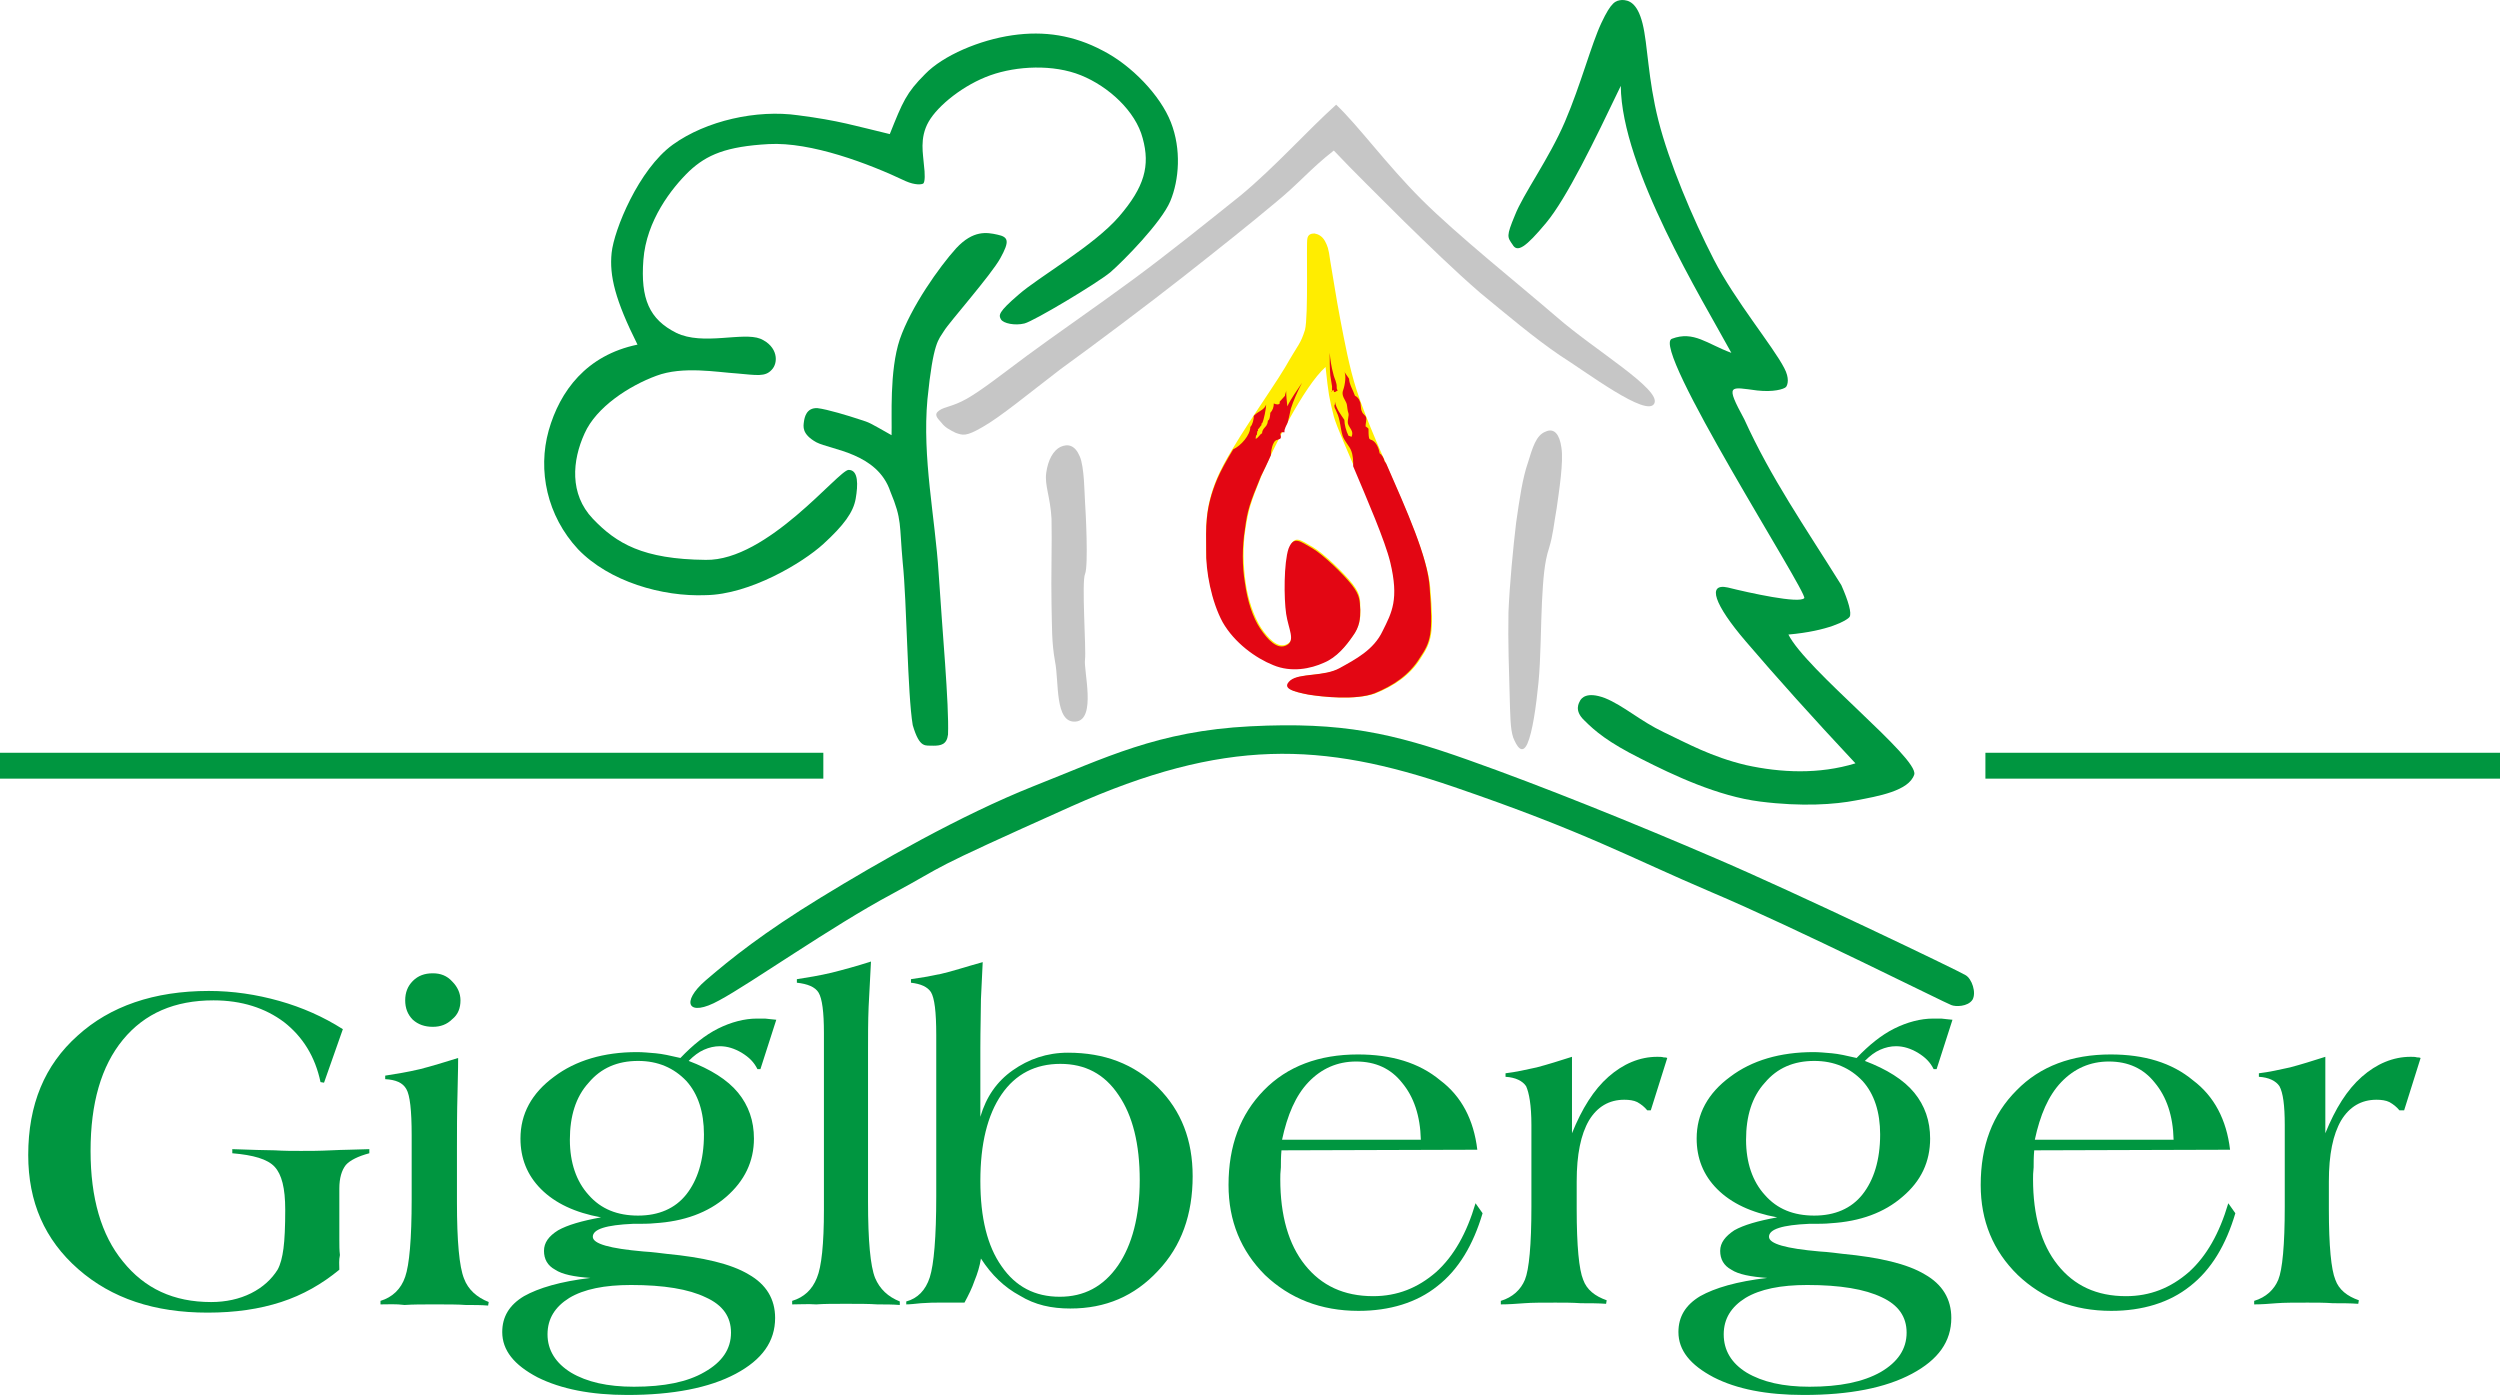
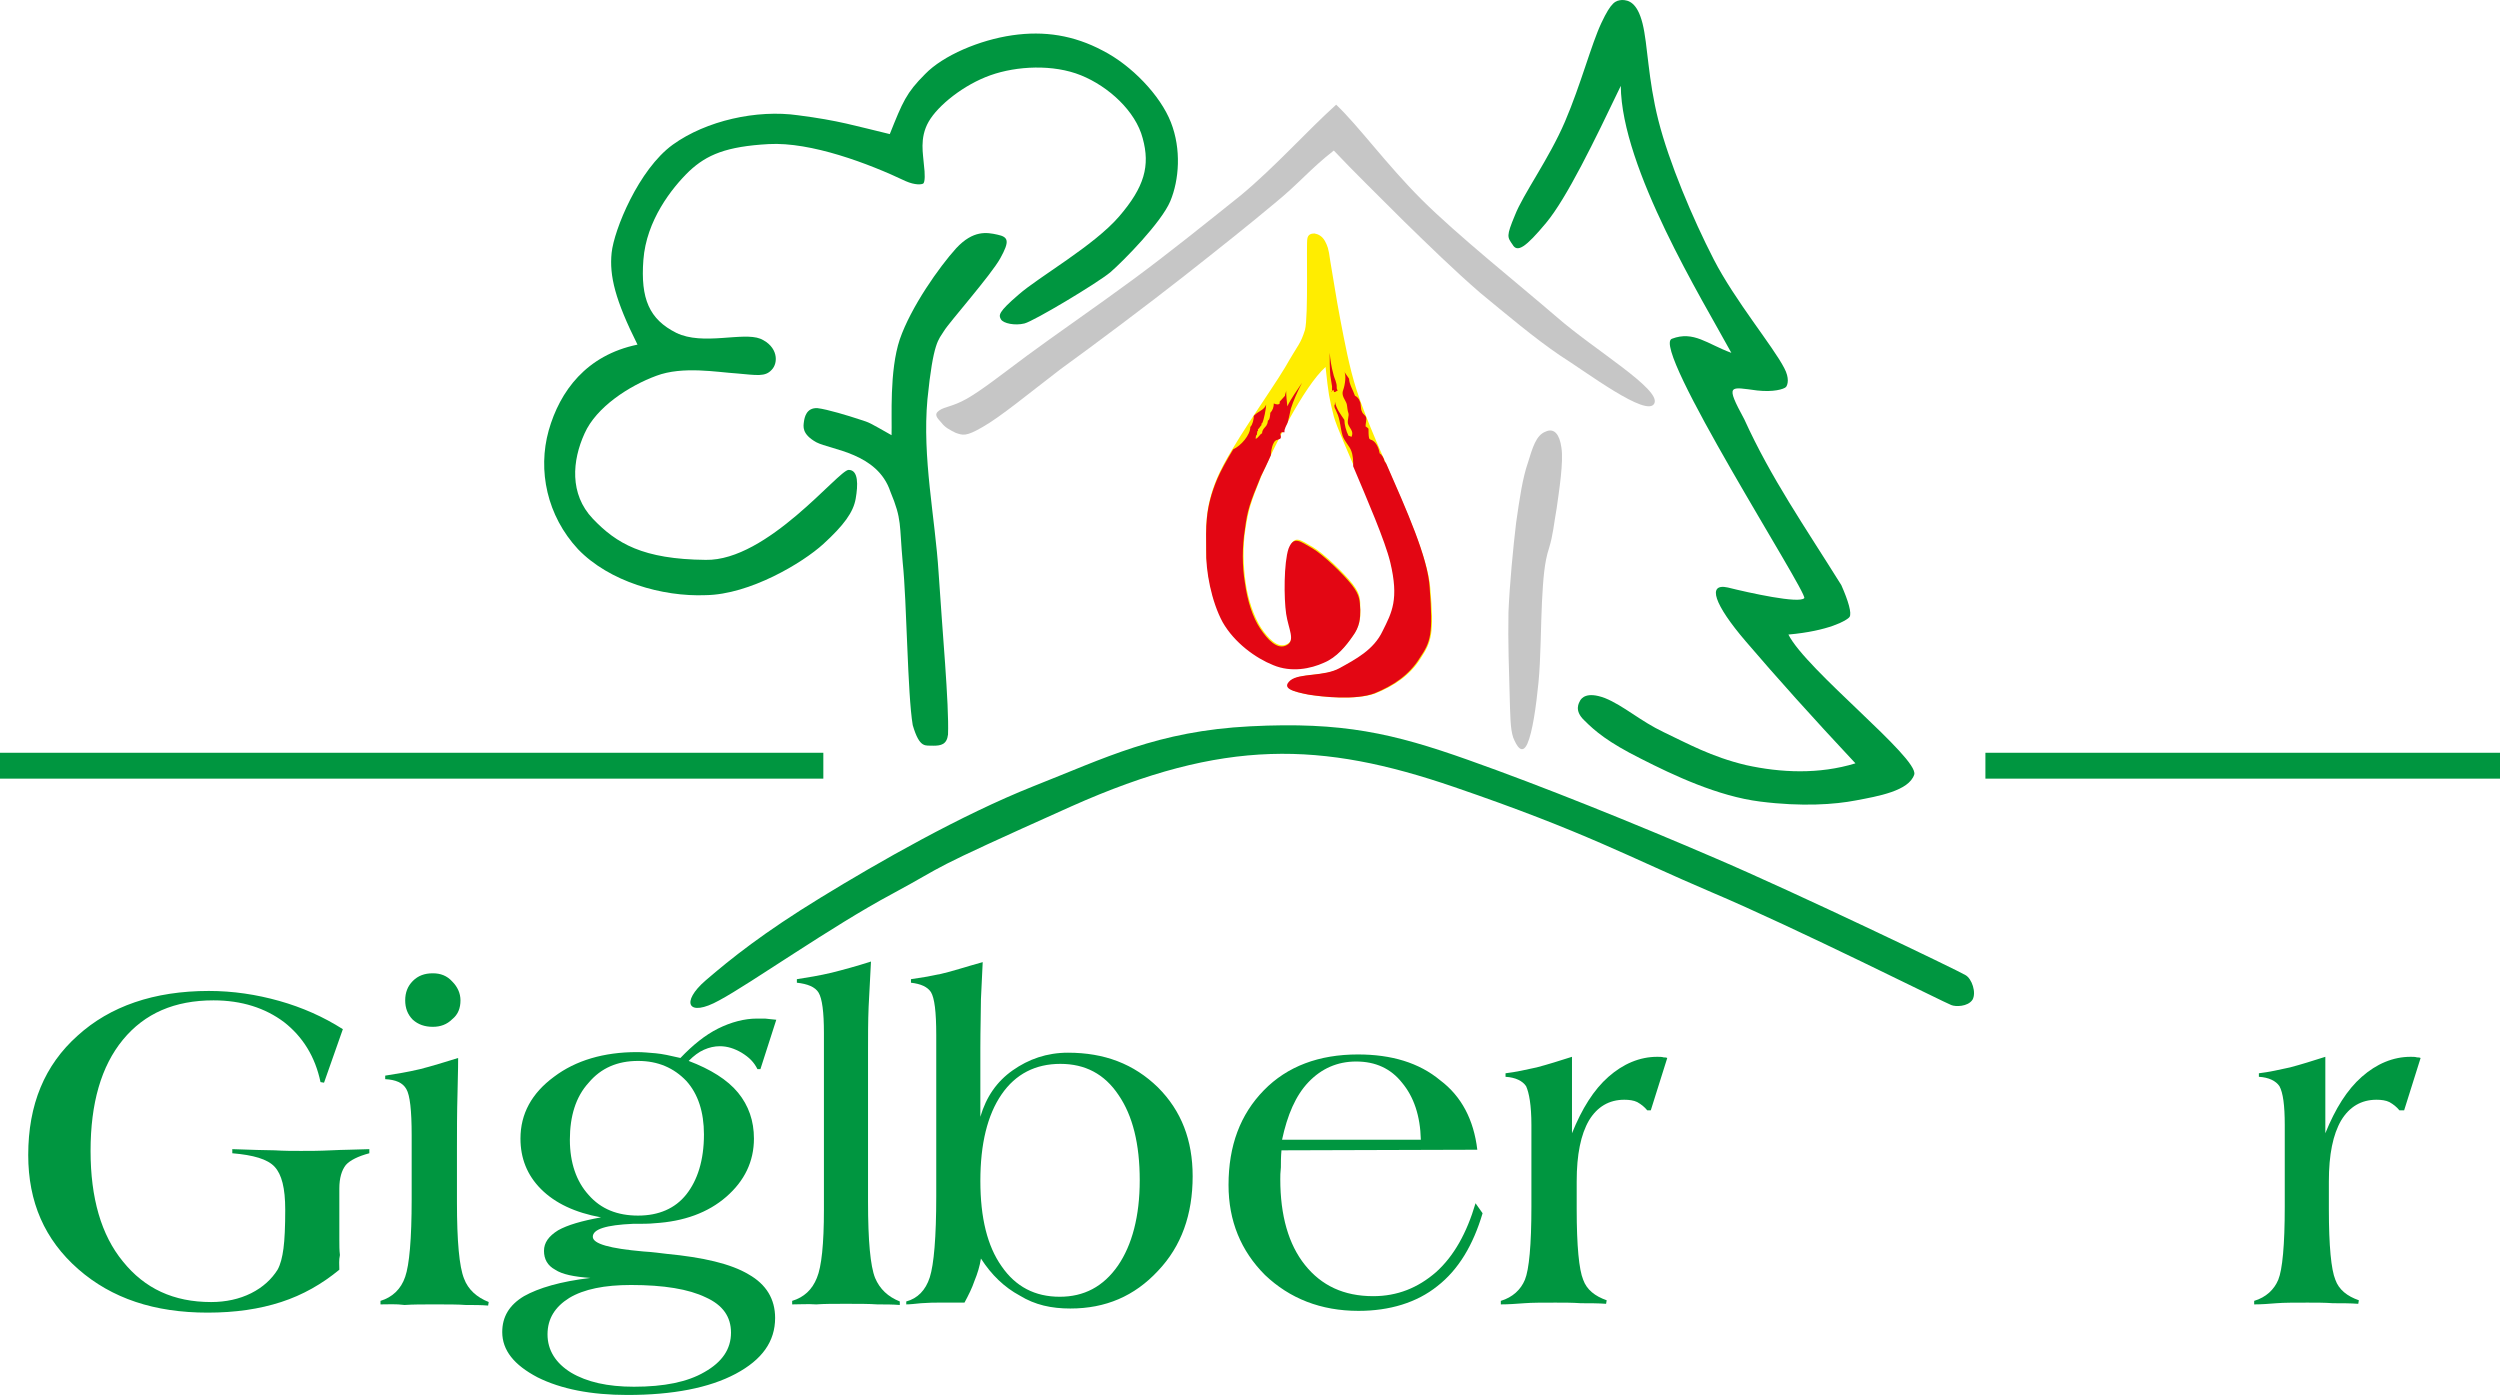
<svg xmlns="http://www.w3.org/2000/svg" version="1.1" id="Ebene_1" x="0px" y="0px" viewBox="0 0 425.1 237.3" style="enable-background:new 0 0 425.1 237.3;" xml:space="preserve">
  <style type="text/css">
	.st0{fill:#FFED00;}
	.st1{fill:#E30613;}
	.st2{fill:#C6C6C6;}
	.st3{fill:#009640;}
</style>
  <g>
    <path class="st0" d="M222.3,40.6c0.1-0.7,0.6-0.9,1.2-0.9c0.6,0.1,1.3,0.4,1.8,1.3c0.4,0.8,0.6,1.1,0.9,3.4c0.4,2.2,1,6.3,1.7,9.9   s1.5,8.1,2.8,12.1c3.5,10.7,11.8,25.6,12.5,33.5c0.7,8,0.2,9.2-1.6,12c-1.8,2.9-4.5,4.7-7.7,6c-3.3,1.2-8.9,0.6-11.3,0.2   c-2.4-0.4-4.6-1-3-2.4c1.6-1.3,5.7-0.6,8.4-2.1s5.8-3,7.3-6.3c1.5-3.2,2.8-5.4,1.2-11.7c-1.5-6.3-8.9-21.7-9.7-24.8   c-0.8-3.2-0.9-3.7-1.4-8.4c-3.7,3.3-8.9,13.8-10.9,18.5c-1.9,4.7-2.2,5.8-2.7,8.9c-0.5,3-0.4,6.4,0,9.2c0.4,2.9,1.4,5.8,2.6,7.7   c1.2,1.8,2.9,3.7,4.5,2.8c1.5-0.8,0.3-2.7-0.1-5.3c-0.4-2.7-0.4-8.6,0.5-11c0.8-2.4,1.9-1.3,3.9-0.2c1.9,1.1,5.4,4.5,6.8,6.3   c1.4,1.8,1.3,2.7,1.3,4.2c0.1,1.6-0.1,2.9-1.2,4.5s-2.7,3.6-4.9,4.5c-2.2,1-5.5,1.7-8.6,0.4c-3.1-1.2-6.7-3.8-8.6-7.3   c-2-3.5-2.9-8.7-2.9-12.3c0-3.6-0.3-6.9,1.9-12.1c2.2-5.2,9-14.5,11.5-18.7c2.4-4.2,2.6-3.9,3.4-6.4   C222.5,53.8,222.1,41.3,222.3,40.6z" />
    <path class="st1" d="M235.7,78.8c0,0-0.1-0.1-0.1-0.1c0-0.1-0.1-0.2-0.1-0.2l-0.1-0.1c0-0.4-0.5-1.2-0.8-1.3   c-0.1-0.7-0.5-1.8-1.2-2.2c-0.1-0.1-0.5-0.1-0.6-0.4c-0.1-0.4-0.1-1.2-0.1-1.6c-0.1-0.1-0.3-0.3-0.5-0.4c0-0.5,0.2-1.1,0.1-1.5   c-0.1-0.4-0.6-0.6-0.7-1c-0.3-0.5-0.1-1.3-0.4-1.8c-0.1-0.4-0.5-0.8-0.8-0.9c-0.3-0.9-1-2-1-2.9l-0.9-1.3c0.5,0.5,0.2,2.4-0.1,3.2   c-0.4,1,0.4,1.7,0.6,2.4c0.1,0.4,0.1,1.1,0.3,1.6c0.1,0.4-0.2,1.1-0.1,1.7c0.2,0.8,1.1,1.3,0.6,2.3c-0.1-0.1-0.2-0.1-0.5-0.2   c-0.4-0.8-0.7-1.9-0.7-2.7c-0.6-0.9-1.4-1.9-1.6-3.1v0.1c0,0.1,0,0.5-0.1,0.5c0,0.6,0.1,0.4,0.4,1.2c0.6,1.2,0.6,2.7,1,4   c0.3,0.9,1.1,1.7,1.4,2.4c0.4,0.9,0.4,1.9,0.4,2.8c2.4,5.7,5.4,12.6,6.3,16.3c1.5,6.3,0.3,8.5-1.3,11.7c-1.5,3.2-4.6,4.8-7.3,6.3   s-6.8,0.8-8.4,2.1c-1.6,1.4,0.6,1.9,3,2.4c2.4,0.4,8.1,1,11.3-0.2c3.2-1.3,5.9-3.1,7.7-6c1.9-2.8,2.3-4,1.7-12   C242.8,94.8,239.2,86.8,235.7,78.8L235.7,78.8z M216.1,77.4c-0.6,1.4-1.2,2.6-1.7,3.6c-1.9,4.6-2.3,5.8-2.7,8.9   c-0.5,3.1-0.5,6.4,0,9.3c0.4,2.9,1.3,5.8,2.6,7.7c1.2,1.8,2.9,3.7,4.5,2.8c1.5-0.8,0.3-2.7-0.1-5.3c-0.4-2.7-0.4-8.7,0.4-11.1   c0.9-2.3,2-1.2,4-0.1c1.9,1.1,5.4,4.5,6.8,6.3c1.4,1.8,1.3,2.7,1.4,4.2c0,1.5-0.1,2.9-1.3,4.5c-1.1,1.6-2.7,3.6-4.9,4.5   c-2.2,1-5.5,1.7-8.6,0.4c-3-1.2-6.6-3.8-8.6-7.3c-1.9-3.5-2.9-8.7-2.8-12.3c0-3.6-0.3-6.9,1.9-12.1c0.6-1.4,1.6-3.2,2.7-5   c1.3-0.6,2.9-2.4,2.9-3.8c0.4-0.4,0.6-1.3,0.6-1.9c0.9-0.9,1.7-0.9,2.1-1.9c0,0.6-0.4,2.7-0.7,3.2h-0.1v0.3c-0.1,0-0.4,0.6-0.6,0.7   v0.3h-0.1c0,0.1-0.1,0.6-0.1,0.7h-0.1c0,0-0.1,0.4-0.1,0.6c0.4,0,0.8-0.9,1.1-0.9c0-0.8,0.8-1.2,0.8-1.5c0.1,0,0.2-0.6,0.2-0.7   c0.3,0,0.4-1,0.4-1.3c0.4-0.4,0.6-1,0.6-1.6c0,0,0.6,0.3,0.9,0.1l0.1-0.1v-0.3l0.9-1c0-0.3,0.2-0.6,0.2-0.9c0,0.9,0.1,1.7,0.2,2.7   c0.6-1.3,1.7-2.8,2.5-4l0,0c-0.7,1.3-1.5,3.1-1.9,4.4c-0.2,0.8-0.3,1.5-0.5,2.2c-0.1,0.4-0.4,0.8-0.5,1.2c-0.2,0.4,0,1.1-0.1,0.6   h-0.5l-0.2,0.3l0.1,0.4v0.2l-0.1,0.2l-0.5,0.2C216.3,74.9,216.1,77,216.1,77.4L216.1,77.4z M226.5,66.4c0-0.1,0-0.1,0-0.1   c0-0.2,0-0.4,0-0.6c-0.1-0.6-0.2-1.2-0.3-1.9c-0.1-1.2-0.1-2.7-0.1-3.8l0,0c0.1,1.1,0.3,2.5,0.6,3.5c0.1,0.6,0.4,1.1,0.5,1.6   c0.1,0.3,0.1,0.6,0.1,0.9c0,0.3,0.4,0.6,0.1,0.4c-0.1,0.1-0.6,0.5-0.6,0.1c-0.1-0.6-0.4,0.4-0.4,0   C226.5,66.5,226.5,66.5,226.5,66.4z" />
-     <path class="st2" d="M180.3,76c-1.2,0.6-2.1,2.2-2.4,4.4c-0.3,2.1,0.7,4.1,0.9,7.8c0.1,3.7-0.1,10.5,0,14.5c0.1,4.1,0,6.4,0.6,9.8   c0.7,3.4-0.1,10.5,3.5,10.2c3.6-0.3,1.3-8.8,1.6-10.6c0.2-1.7-0.6-13.2,0-14.5c0.6-1.4,0.1-10.9,0-12.2c-0.1-1.3-0.1-6-0.9-7.8   C182.8,75.7,181.6,75.4,180.3,76z" />
    <path class="st2" d="M262.8,73.4c-1.6,0.6-2.2,2.7-3,5.3c-0.9,2.6-1.4,6-2,10.2c-0.5,4.2-1.1,10.4-1.3,15.2   c-0.1,4.9,0.1,10.4,0.2,14c0.1,3.5,0.1,5.8,0.6,7.3c0.6,1.5,1.5,3,2.4,1.1c0.9-2,1.5-6.4,1.9-10.4c0.4-4,0.4-9.9,0.6-13.8   c0.2-3.8,0.4-6.7,1.2-9.1c0.7-2.3,0.8-4,1.3-6.8c0.4-2.9,1.2-7.9,0.8-10.3C265.2,73.9,264.3,72.7,262.8,73.4z" />
    <path class="st2" d="M281.3,68.6c1.2-2.4-10.2-9.1-16.6-14.7c-6.5-5.6-17-14-23-20c-6-6-10.7-12.5-14.5-16.1   c-5,4.5-10.3,10.5-16.2,15.4c-6,4.8-12.2,9.8-18.3,14.3c-6.1,4.5-13.5,9.6-18.1,13c-4.7,3.5-7.6,5.8-10.2,7.3   c-2.5,1.4-3.7,1.3-4.7,2c-1,0.7-0.3,1.3,0.4,2.1c0.6,0.8,1.4,1.2,2.4,1.7c1.2,0.4,1.7,0.7,4.6-1c3-1.7,7.6-5.5,13.2-9.8   c5.8-4.2,15-11.1,21.1-15.9s11-8.7,15.3-12.3c4.3-3.5,6-5.8,10.1-9c3.2,3.4,7.8,7.9,11.9,12c4.1,4,8.6,8.4,13,12.2   c4.5,3.7,9.1,7.6,13.5,10.6C269.8,63.3,280.1,71.1,281.3,68.6z" />
    <path class="st3" d="M135.7,19.6c-7-1-15.6,0.9-21.3,5c-5.8,4.2-10,14.5-10.4,18.4s0.6,8,4.4,15.6c-8.7,1.8-13.2,7.9-15.1,14.6   c-1.9,6.8-0.3,14.5,5,20.2c5.3,5.5,14.3,8.1,21.7,7.8c7.5-0.1,16.5-5.5,20-8.7c3.5-3.2,5.1-5.4,5.5-7.7c0.4-2.3,0.5-4.9-1.2-4.9   c-1.7,0-13.8,15.5-24.3,15.3c-10.7-0.1-15.2-2.8-19.2-7c-4-4.2-3.5-9.9-1.4-14.5c2-4.5,7.6-8.1,12.2-9.8c4.5-1.7,10.4-0.6,13.7-0.4   c3.4,0.3,4.8,0.6,5.9-0.6c1.2-1.2,1.1-4-1.9-5.3c-3-1.2-9.8,1.2-14.3-1c-4.6-2.3-6.1-5.8-5.6-12.4c0.5-6.7,4.8-12.2,7.8-15.1   c3-2.8,6.3-4.2,13.5-4.6c7.2-0.4,17,3.3,23.3,6.3c1.6,0.7,2.7,0.6,3,0.4c0.3-0.3,0.3-1.6,0.1-3.2c-0.1-1.7-0.8-4.5,0.8-7.3   s6-6.3,10.5-7.9c4.5-1.6,10.7-1.9,15.4,0c4.7,1.9,9.3,6.1,10.5,10.7c1.3,4.7,0.3,8.3-4,13.3s-13.7,10.3-17.1,13.3   c-3.5,3-3.4,3.5-3,4.2c0.4,0.7,2.4,1.1,4,0.7s12.3-6.8,14.6-8.7c2.2-1.9,8.7-8.5,10.2-12.1s1.9-8.8,0.1-13.4   c-1.8-4.6-6.7-9.7-11.6-12.2c-4.9-2.6-9.9-3.4-15.4-2.6s-11.7,3.4-14.8,6.6c-3.2,3.2-3.8,4.7-6,10.2   C145.4,21.4,142.7,20.5,135.7,19.6z" />
    <path class="st3" d="M151.6,74c0.1-3-0.4-10.9,1.4-16.3c1.9-5.5,6.7-12.3,9.6-15.5c2.9-3.1,5.2-2.7,7-2.3c1.9,0.4,2.1,1.1,0.5,4   s-8.7,10.9-9.6,12.4c-0.9,1.5-1.8,1.7-2.8,11.6c-0.9,10,1.3,20,1.9,29.5c0.6,9.5,1.8,22.4,1.6,27.5c-0.2,1.7-1.2,1.9-2.5,1.9   c-1.3-0.1-2.3,0.6-3.5-3.5c-0.9-5.3-1-21-1.7-27.6c-0.6-6.6-0.1-7.3-2.1-12.1c-2.2-6.6-10.1-7.1-12.6-8.4c-2.5-1.4-2.2-2.7-2.1-3.5   c0.1-0.7,0.4-2.4,2.3-2.3c1.7,0.2,5.3,1.3,7.1,1.9C148,71.9,147.7,71.8,151.6,74z" />
    <path class="st3" d="M257.2,41.6c-0.9-1.3-1.1-1.4,0.4-5c1.4-3.6,5.8-9.6,8.5-15.9c2.7-6.3,4.5-13.2,6.2-16.8s2.4-3.8,3.5-3.9   c1.1,0,2.6,0.4,3.5,4c0.9,3.6,0.9,9.4,2.7,16.5c1.8,7.1,5.8,16.6,9.4,23.6s10.1,14.8,12,18.5c0.9,1.7,0.6,2.8,0.3,3.2   c-0.4,0.4-2.2,0.9-4.9,0.6c-4.7-0.6-5.5-1.2-2.2,4.9c4.6,10.1,10.2,18.1,16.5,28.2c1.2,2.7,1.8,4.8,1.4,5.4   c-0.4,0.6-3.6,2.4-10.4,3c3,6,22.2,21,21.4,23.8c-0.9,2.8-6.2,3.7-9.9,4.4c-3.6,0.7-9.2,1.1-16.3,0.2c-7.2-0.9-14.8-4.5-20.3-7.3   c-5.6-2.8-7.8-4.7-9.6-6.5c-1.8-1.7-0.9-3-0.7-3.4c0.2-0.3,1-1.6,4.2-0.4c3.2,1.3,6,3.9,10,5.8c4,1.9,8.1,4.2,14,5.6   c5.9,1.3,12.4,1.6,18.6-0.3c-7.3-7.8-13.4-14.6-18.7-20.8c-5.3-6.2-6.6-9.9-3-9.1c3.6,0.9,12.2,2.8,13,1.8   c0.6-0.9-26.3-42.8-22.5-44.1c3.7-1.4,6,0.9,10.1,2.4c-4.9-9-18.7-31.4-18.8-45.4c-4.5,9.4-9.2,19.1-12.7,23.3S258,43,257.2,41.6z" />
    <rect y="128" class="st3" width="140" height="4.4" />
    <rect x="337.6" y="128" class="st3" width="87.5" height="4.4" />
    <path class="st3" d="M120,166.7c4.3-3.7,9.8-8.1,19.6-14.1c9.8-6,23.8-14,36.1-18.9c12.2-4.8,21.1-9.4,36.9-10.2   c15.7-0.8,24.3,1.2,37,5.7c12.7,4.5,28.3,10.8,42,16.7c13.8,5.9,41.5,19.2,42.6,19.9c1.1,0.6,1.9,3,1.2,4.2   c-0.8,1.2-2.9,1.2-3.6,0.9c-0.7-0.2-26.6-13.2-40.8-19.2c-14.1-6-21.3-10.2-43.8-17.9s-39-8.3-65,3.3   c-26.1,11.7-20.3,9.4-30.5,14.9c-10.3,5.5-24,15.2-29.4,18.1C116.9,173.1,115.7,170.4,120,166.7z" />
    <path class="st3" d="M57.7,215.9c-2.9,2.4-6.2,4.3-9.9,5.5c-3.7,1.2-7.8,1.8-12.5,1.8c-9,0-16.3-2.4-22-7.4   c-5.7-5-8.5-11.4-8.5-19.4c0-8.6,2.8-15.3,8.4-20.3c5.5-5,13-7.6,22.3-7.6c4.1,0,8.1,0.6,12,1.7s7.5,2.7,10.8,4.8l-3.2,9.1   l-0.6-0.1c-0.9-4.3-3-7.7-6.2-10.2c-3.2-2.4-7.2-3.7-12-3.7c-6.6,0-11.7,2.2-15.4,6.7c-3.7,4.5-5.5,10.8-5.5,18.9   c0,8,1.8,14.3,5.5,18.8c3.7,4.6,8.6,6.9,15,6.9c2.5,0,4.8-0.5,6.8-1.5s3.5-2.4,4.5-4c0.5-0.9,0.8-2.1,1-3.6   c0.2-1.5,0.3-3.7,0.3-6.6c0-3.7-0.6-6-1.8-7.3s-3.6-2-7.2-2.3v-0.7c3.2,0.1,5.6,0.2,7.2,0.2c1.6,0.1,3.1,0.1,4.5,0.1s3.1,0,5.1-0.1   c1.9-0.1,4.1-0.1,6.5-0.2v0.7c-1.9,0.5-3.3,1.2-4,2c-0.7,0.9-1.1,2.2-1.1,4v8.8c0,0.9,0,1.7,0.1,2.5   C57.6,214.3,57.7,215.1,57.7,215.9z" />
    <path class="st3" d="M64.7,221.8v-0.6c2-0.6,3.5-2,4.2-4.1c0.7-2,1.1-6.4,1.1-13.2V202v-9c0-4.2-0.3-6.8-0.9-7.8   c-0.6-1.1-1.8-1.6-3.6-1.7v-0.6c1.9-0.3,3.8-0.6,5.9-1.1c2-0.5,4.2-1.2,6.5-1.9c0,0.3,0,2.2-0.1,5.8c-0.1,3.6-0.1,6.8-0.1,9.6v9.1   c0,6.7,0.4,11,1.2,13c0.7,1.9,2.2,3.2,4.2,4l-0.1,0.6c-1.2-0.1-2.4-0.1-3.8-0.1c-1.3-0.1-3.1-0.1-5.4-0.1c-1.9,0-3.6,0-5,0.1   C67.3,221.7,66,221.8,64.7,221.8L64.7,221.8z M68.9,170.1c0-1.3,0.4-2.4,1.3-3.3c0.9-0.9,2-1.3,3.4-1.3c1.3,0,2.4,0.4,3.3,1.4   c0.9,0.9,1.4,2,1.4,3.2c0,1.3-0.4,2.4-1.4,3.2c-0.9,0.9-2,1.3-3.3,1.3c-1.4,0-2.5-0.4-3.4-1.2C69.3,172.5,68.9,171.4,68.9,170.1z" />
    <path class="st3" d="M107.3,218.5c-4.5,0-8,0.7-10.5,2.2c-2.4,1.5-3.7,3.5-3.7,6.2c0,2.7,1.4,4.9,4,6.5c2.7,1.6,6.2,2.4,10.7,2.4   c5.1,0,9.1-0.8,12-2.5c3-1.7,4.5-3.9,4.5-6.7c0-2.7-1.4-4.7-4.3-6C117.1,219.2,112.9,218.5,107.3,218.5L107.3,218.5z M108.5,180.4   c-3.5,0-6.3,1.2-8.4,3.7c-2.2,2.4-3.2,5.7-3.2,9.7c0,3.9,1.1,7.1,3.2,9.4c2.1,2.4,4.9,3.5,8.4,3.5s6.3-1.2,8.2-3.6   c1.9-2.4,3-5.8,3-10.2c0-3.8-1-6.9-3-9.1C114.6,181.6,111.9,180.4,108.5,180.4L108.5,180.4z M100.4,217.3c-2.8-0.2-4.8-0.6-6-1.4   c-1.3-0.7-1.9-1.8-1.9-3.2s0.8-2.5,2.4-3.5c1.6-0.9,4-1.6,7.3-2.2c-4.4-0.8-7.8-2.4-10.2-4.8c-2.4-2.4-3.5-5.3-3.5-8.6   c0-4.2,1.9-7.7,5.7-10.5c3.7-2.8,8.5-4.2,14.1-4.2c1,0,2,0.1,3.2,0.2c1.1,0.1,2.5,0.4,4.2,0.8c2.1-2.2,4.2-3.9,6.4-5   c2.2-1.1,4.5-1.7,6.6-1.7c0.4,0,0.9,0,1.4,0c0.6,0.1,1.2,0.1,1.9,0.2l-2.7,8.4h-0.5c-0.6-1.2-1.4-2-2.7-2.8   c-1.2-0.7-2.4-1.1-3.7-1.1c-0.9,0-1.8,0.2-2.7,0.6c-0.9,0.4-1.7,1-2.6,1.9c3.7,1.4,6.6,3.2,8.4,5.4c1.8,2.2,2.7,4.8,2.7,7.8   c0,3.9-1.6,7.2-4.7,9.9c-3.1,2.7-7.2,4.2-12.2,4.5c-0.9,0.1-2.1,0.1-3.7,0.1c-4.5,0.2-6.8,0.9-6.8,2.2c0,1.2,2.9,2,8.6,2.5   c1.7,0.1,3,0.3,3.9,0.4c6.3,0.6,11,1.7,14,3.5c3,1.7,4.5,4.2,4.5,7.4c0,4-2.2,7.1-6.7,9.5c-4.5,2.4-10.7,3.6-18.4,3.6   c-6.2,0-11.3-1-15.3-3c-4-2.1-6-4.6-6-7.7c0-2.6,1.2-4.6,3.7-6.1C91.6,219,95.3,217.9,100.4,217.3z" />
    <path class="st3" d="M134.7,221.8v-0.6c2-0.6,3.4-1.9,4.2-3.9c0.8-1.9,1.2-5.8,1.2-11.6V202v-26.4c0-3.5-0.3-5.8-0.9-6.8   c-0.6-1-1.9-1.5-3.7-1.7v-0.6c1.9-0.3,3.8-0.6,5.9-1.1c2-0.5,4.2-1.1,6.7-1.9c-0.1,2.6-0.3,5.2-0.4,7.7c-0.1,2.4-0.1,5-0.1,7.6   v25.5c0,6.7,0.4,11,1.2,13c0.8,1.9,2.2,3.2,4.2,4v0.6c-1.2-0.1-2.5-0.1-3.8-0.1c-1.4-0.1-3.2-0.1-5.4-0.1c-2,0-3.7,0-5,0.1   C137.4,221.7,136,221.8,134.7,221.8z" />
    <path class="st3" d="M154.1,221.8v-0.5c1.9-0.5,3.3-1.9,4-4.1s1.1-6.8,1.1-13.8V176c0-4-0.3-6.3-0.9-7.3c-0.6-0.9-1.7-1.4-3.4-1.6   v-0.6c1.5-0.2,3.2-0.5,5.1-0.9c1.8-0.4,4.2-1.2,7.1-2c-0.1,2-0.2,4.1-0.3,6.3c0,2.2-0.1,4.9-0.1,8.3v11.7c1-3.4,2.8-6,5.5-7.9   s5.8-3,9.4-3c6.2,0,11.2,1.9,15.3,5.9c4,4,5.9,9,5.9,15.1c0,6.5-1.9,11.9-5.9,16.1c-4,4.3-8.9,6.4-14.9,6.4c-3.2,0-6-0.6-8.6-2.2   c-2.6-1.4-4.8-3.5-6.6-6.3c-0.2,1.3-0.6,2.6-1.1,3.8c-0.4,1.2-1,2.4-1.7,3.7h-4.7c-0.4,0-1.3,0-2.7,0.1   C155.6,221.7,154.7,221.8,154.1,221.8L154.1,221.8z M166.7,200.8c0,6.3,1.2,11.1,3.6,14.5c2.4,3.5,5.7,5.2,9.9,5.2   c4.1,0,7.4-1.7,9.9-5.3c2.4-3.5,3.7-8.4,3.7-14.5c0-6.2-1.2-11-3.6-14.5c-2.4-3.6-5.7-5.3-9.9-5.3c-4.2,0-7.6,1.7-10,5.2   C167.9,189.6,166.7,194.5,166.7,200.8z" />
    <path class="st3" d="M251.2,195.5l-33.3,0.1c-0.1,1.1-0.1,2.1-0.1,2.9c-0.1,0.9-0.1,1.5-0.1,2c0,6.2,1.4,11.1,4.2,14.6   s6.6,5.3,11.6,5.3c4.1,0,7.6-1.4,10.7-4.1c3-2.7,5.2-6.6,6.7-11.7l1.2,1.7c-1.6,5.4-4.1,9.6-7.7,12.4c-3.5,2.8-8.1,4.2-13.4,4.2   c-6.4,0-11.7-2.1-15.9-6.1c-4.1-4.1-6.2-9.2-6.2-15.3c0-6.7,2-12,6-16.1c4-4.1,9.4-6.1,16-6.1c5.7,0,10.4,1.4,14,4.4   C248.5,186.4,250.6,190.4,251.2,195.5L251.2,195.5z M218,193.8h23.6c-0.1-4.1-1.2-7.3-3.2-9.7c-1.9-2.4-4.5-3.6-7.8-3.6   c-3.2,0-5.9,1.2-8.1,3.5C220.3,186.3,218.9,189.6,218,193.8z" />
    <path class="st3" d="M255.2,221.8v-0.6c2-0.6,3.4-1.9,4.1-3.6s1.1-5.9,1.1-12.4v-1.9v-12c0-3.4-0.4-5.5-0.9-6.6   c-0.6-0.9-1.8-1.5-3.5-1.6v-0.6c1.7-0.2,3.5-0.6,5.3-1c1.9-0.5,3.8-1.1,6-1.8v13c1.7-4.2,3.7-7.4,6.2-9.6c2.5-2.2,5.3-3.4,8.3-3.4   c0.4,0,0.8,0,1.1,0.1c0.2,0,0.4,0,0.6,0.1l-2.8,8.9h-0.6c-0.5-0.6-1-1-1.7-1.4c-0.6-0.3-1.4-0.4-2.2-0.4c-2.6,0-4.6,1.2-6,3.5   c-1.4,2.4-2.1,5.8-2.1,10.4v4.7c0,6.3,0.4,10.3,1.1,12c0.6,1.7,2,2.8,4,3.5l-0.1,0.6c-1.4-0.1-2.9-0.1-4.3-0.1   c-1.4-0.1-2.9-0.1-4.3-0.1c-2.2,0-4,0-5.3,0.1C257.8,221.7,256.5,221.8,255.2,221.8z" />
-     <path class="st3" d="M307.3,218.5c-4.5,0-8,0.7-10.5,2.2c-2.4,1.5-3.7,3.5-3.7,6.2c0,2.7,1.3,4.9,3.9,6.5c2.7,1.6,6.2,2.4,10.7,2.4   c5.1,0,9.1-0.8,12.1-2.5c2.9-1.7,4.4-3.9,4.4-6.7c0-2.7-1.4-4.7-4.2-6C317.1,219.2,312.9,218.5,307.3,218.5L307.3,218.5z    M308.5,180.4c-3.5,0-6.3,1.2-8.4,3.7c-2.2,2.4-3.2,5.7-3.2,9.7c0,3.9,1.1,7.1,3.2,9.4c2.1,2.4,4.9,3.5,8.4,3.5   c3.5,0,6.3-1.2,8.2-3.6c1.9-2.4,3-5.8,3-10.2c0-3.8-1-6.9-3-9.1C314.6,181.6,311.9,180.4,308.5,180.4L308.5,180.4z M300.5,217.3   c-2.8-0.2-4.9-0.6-6.1-1.4c-1.3-0.7-1.9-1.8-1.9-3.2s0.9-2.5,2.4-3.5c1.6-0.9,4-1.6,7.3-2.2c-4.4-0.8-7.8-2.4-10.2-4.8   c-2.4-2.4-3.5-5.3-3.5-8.6c0-4.2,1.9-7.7,5.7-10.5c3.7-2.8,8.5-4.2,14.2-4.2c0.9,0,1.9,0.1,3.1,0.2c1.1,0.1,2.5,0.4,4.2,0.8   c2.1-2.2,4.2-3.9,6.4-5c2.2-1.1,4.5-1.7,6.6-1.7c0.4,0,0.9,0,1.4,0c0.6,0.1,1.2,0.1,1.9,0.2l-2.7,8.4h-0.5c-0.6-1.2-1.4-2-2.7-2.8   c-1.2-0.7-2.4-1.1-3.7-1.1c-0.9,0-1.8,0.2-2.7,0.6c-0.9,0.4-1.7,1-2.6,1.9c3.7,1.4,6.6,3.2,8.4,5.4c1.8,2.2,2.7,4.8,2.7,7.8   c0,3.9-1.5,7.2-4.7,9.9c-3.1,2.7-7.2,4.2-12.2,4.5c-0.9,0.1-2.1,0.1-3.7,0.1c-4.5,0.2-6.8,0.9-6.8,2.2c0,1.2,2.9,2,8.6,2.5   c1.7,0.1,3,0.3,3.9,0.4c6.3,0.6,11,1.7,14,3.5c3,1.7,4.5,4.2,4.5,7.4c0,4-2.2,7.1-6.7,9.5c-4.5,2.4-10.6,3.6-18.4,3.6   c-6.3,0-11.4-1-15.3-3c-4-2.1-6-4.6-6-7.7c0-2.6,1.2-4.6,3.7-6.1C291.6,219,295.3,217.9,300.5,217.3z" />
-     <path class="st3" d="M379.2,195.5l-33.3,0.1c-0.1,1.1-0.1,2.1-0.1,2.9c-0.1,0.9-0.1,1.5-0.1,2c0,6.2,1.4,11.1,4.2,14.6   c2.8,3.5,6.6,5.3,11.6,5.3c4.1,0,7.6-1.4,10.7-4.1c3-2.7,5.2-6.6,6.7-11.7l1.2,1.7c-1.6,5.4-4.1,9.6-7.7,12.4   c-3.5,2.8-8.1,4.2-13.4,4.2c-6.4,0-11.7-2.1-15.9-6.1c-4.2-4.1-6.3-9.2-6.3-15.3c0-6.7,2-12,6.1-16.1c4-4.1,9.4-6.1,16-6.1   c5.7,0,10.4,1.4,14,4.4C376.5,186.4,378.6,190.4,379.2,195.5L379.2,195.5z M346,193.8h23.6c-0.1-4.1-1.2-7.3-3.2-9.7   c-1.9-2.4-4.5-3.6-7.8-3.6c-3.2,0-5.9,1.2-8.1,3.5C348.3,186.3,346.9,189.6,346,193.8z" />
    <path class="st3" d="M383.3,221.8v-0.6c2-0.6,3.4-1.9,4.1-3.6s1.1-5.9,1.1-12.4v-1.9v-12c0-3.4-0.3-5.5-0.9-6.6   c-0.6-0.9-1.8-1.5-3.5-1.6v-0.6c1.7-0.2,3.5-0.6,5.3-1c1.9-0.5,3.8-1.1,6-1.8v13c1.7-4.2,3.7-7.4,6.2-9.6c2.5-2.2,5.3-3.4,8.3-3.4   c0.4,0,0.8,0,1.1,0.1c0.2,0,0.4,0,0.6,0.1l-2.8,8.9H408c-0.5-0.6-1-1-1.7-1.4c-0.6-0.3-1.4-0.4-2.2-0.4c-2.6,0-4.6,1.2-6,3.5   c-1.4,2.4-2.1,5.8-2.1,10.4v4.7c0,6.3,0.4,10.3,1.1,12c0.6,1.7,2,2.8,4,3.5l-0.1,0.6c-1.4-0.1-2.9-0.1-4.3-0.1   c-1.4-0.1-2.9-0.1-4.3-0.1c-2.2,0-4,0-5.3,0.1C385.8,221.7,384.6,221.8,383.3,221.8z" />
  </g>
</svg>